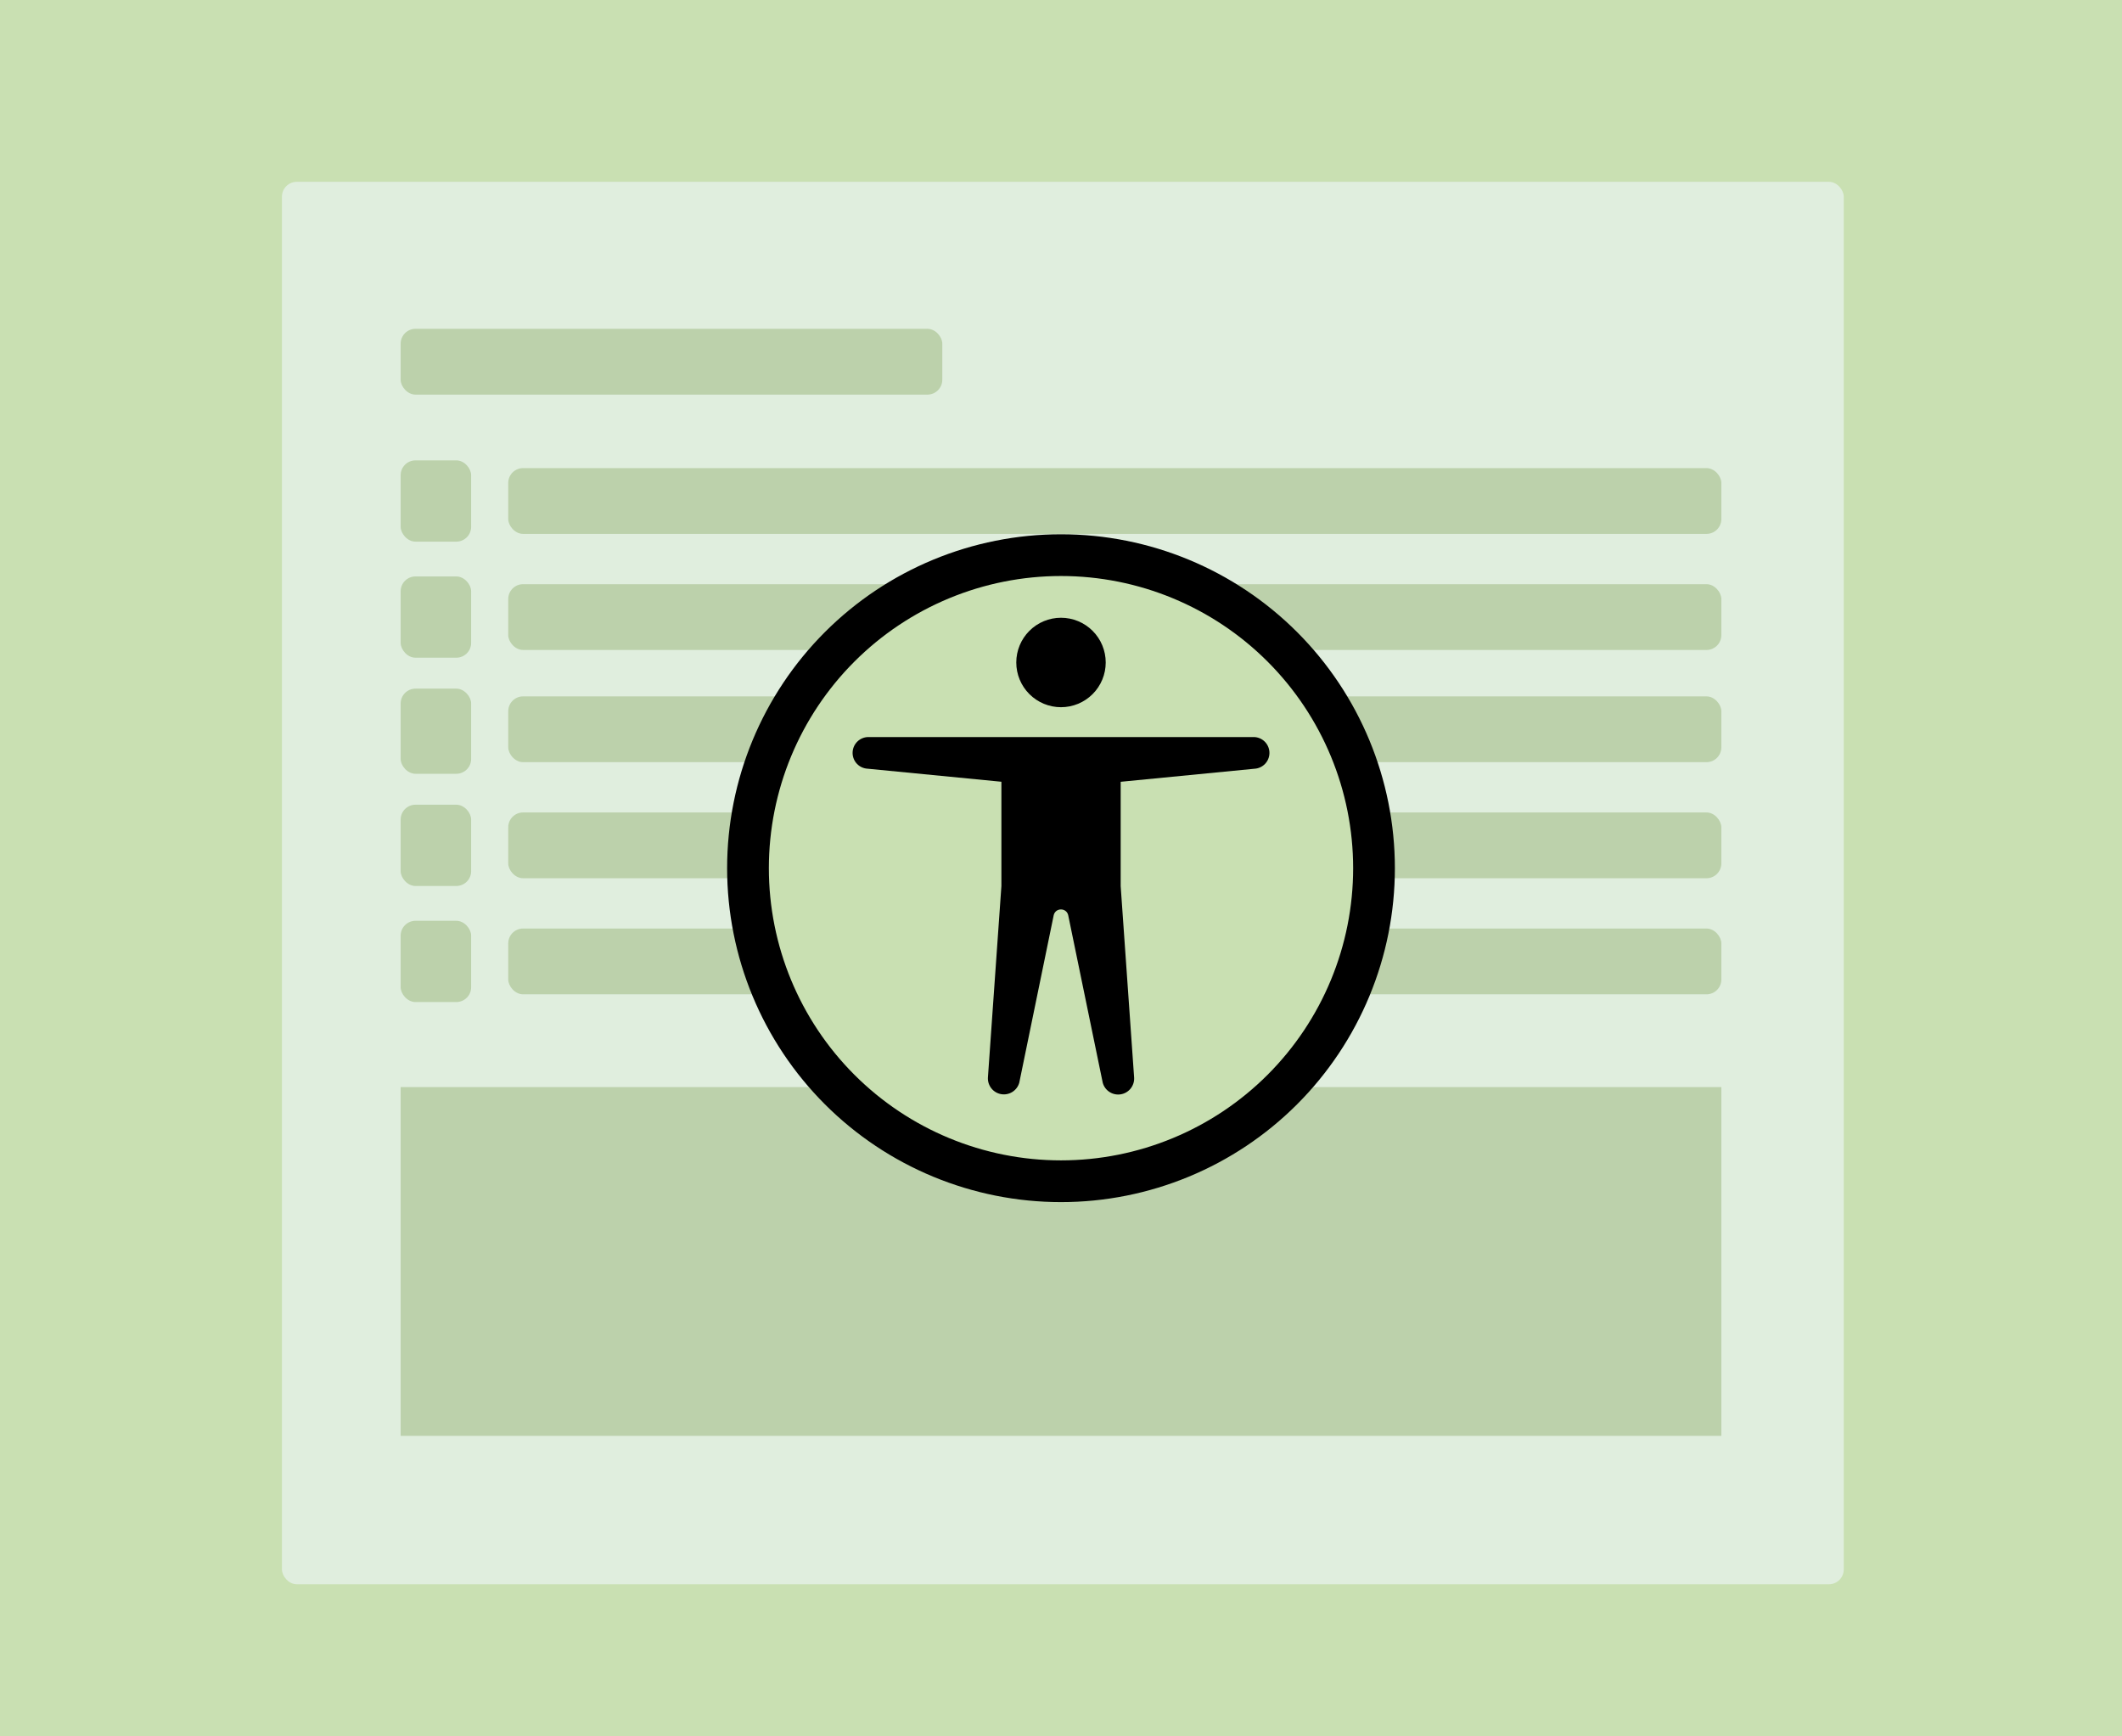
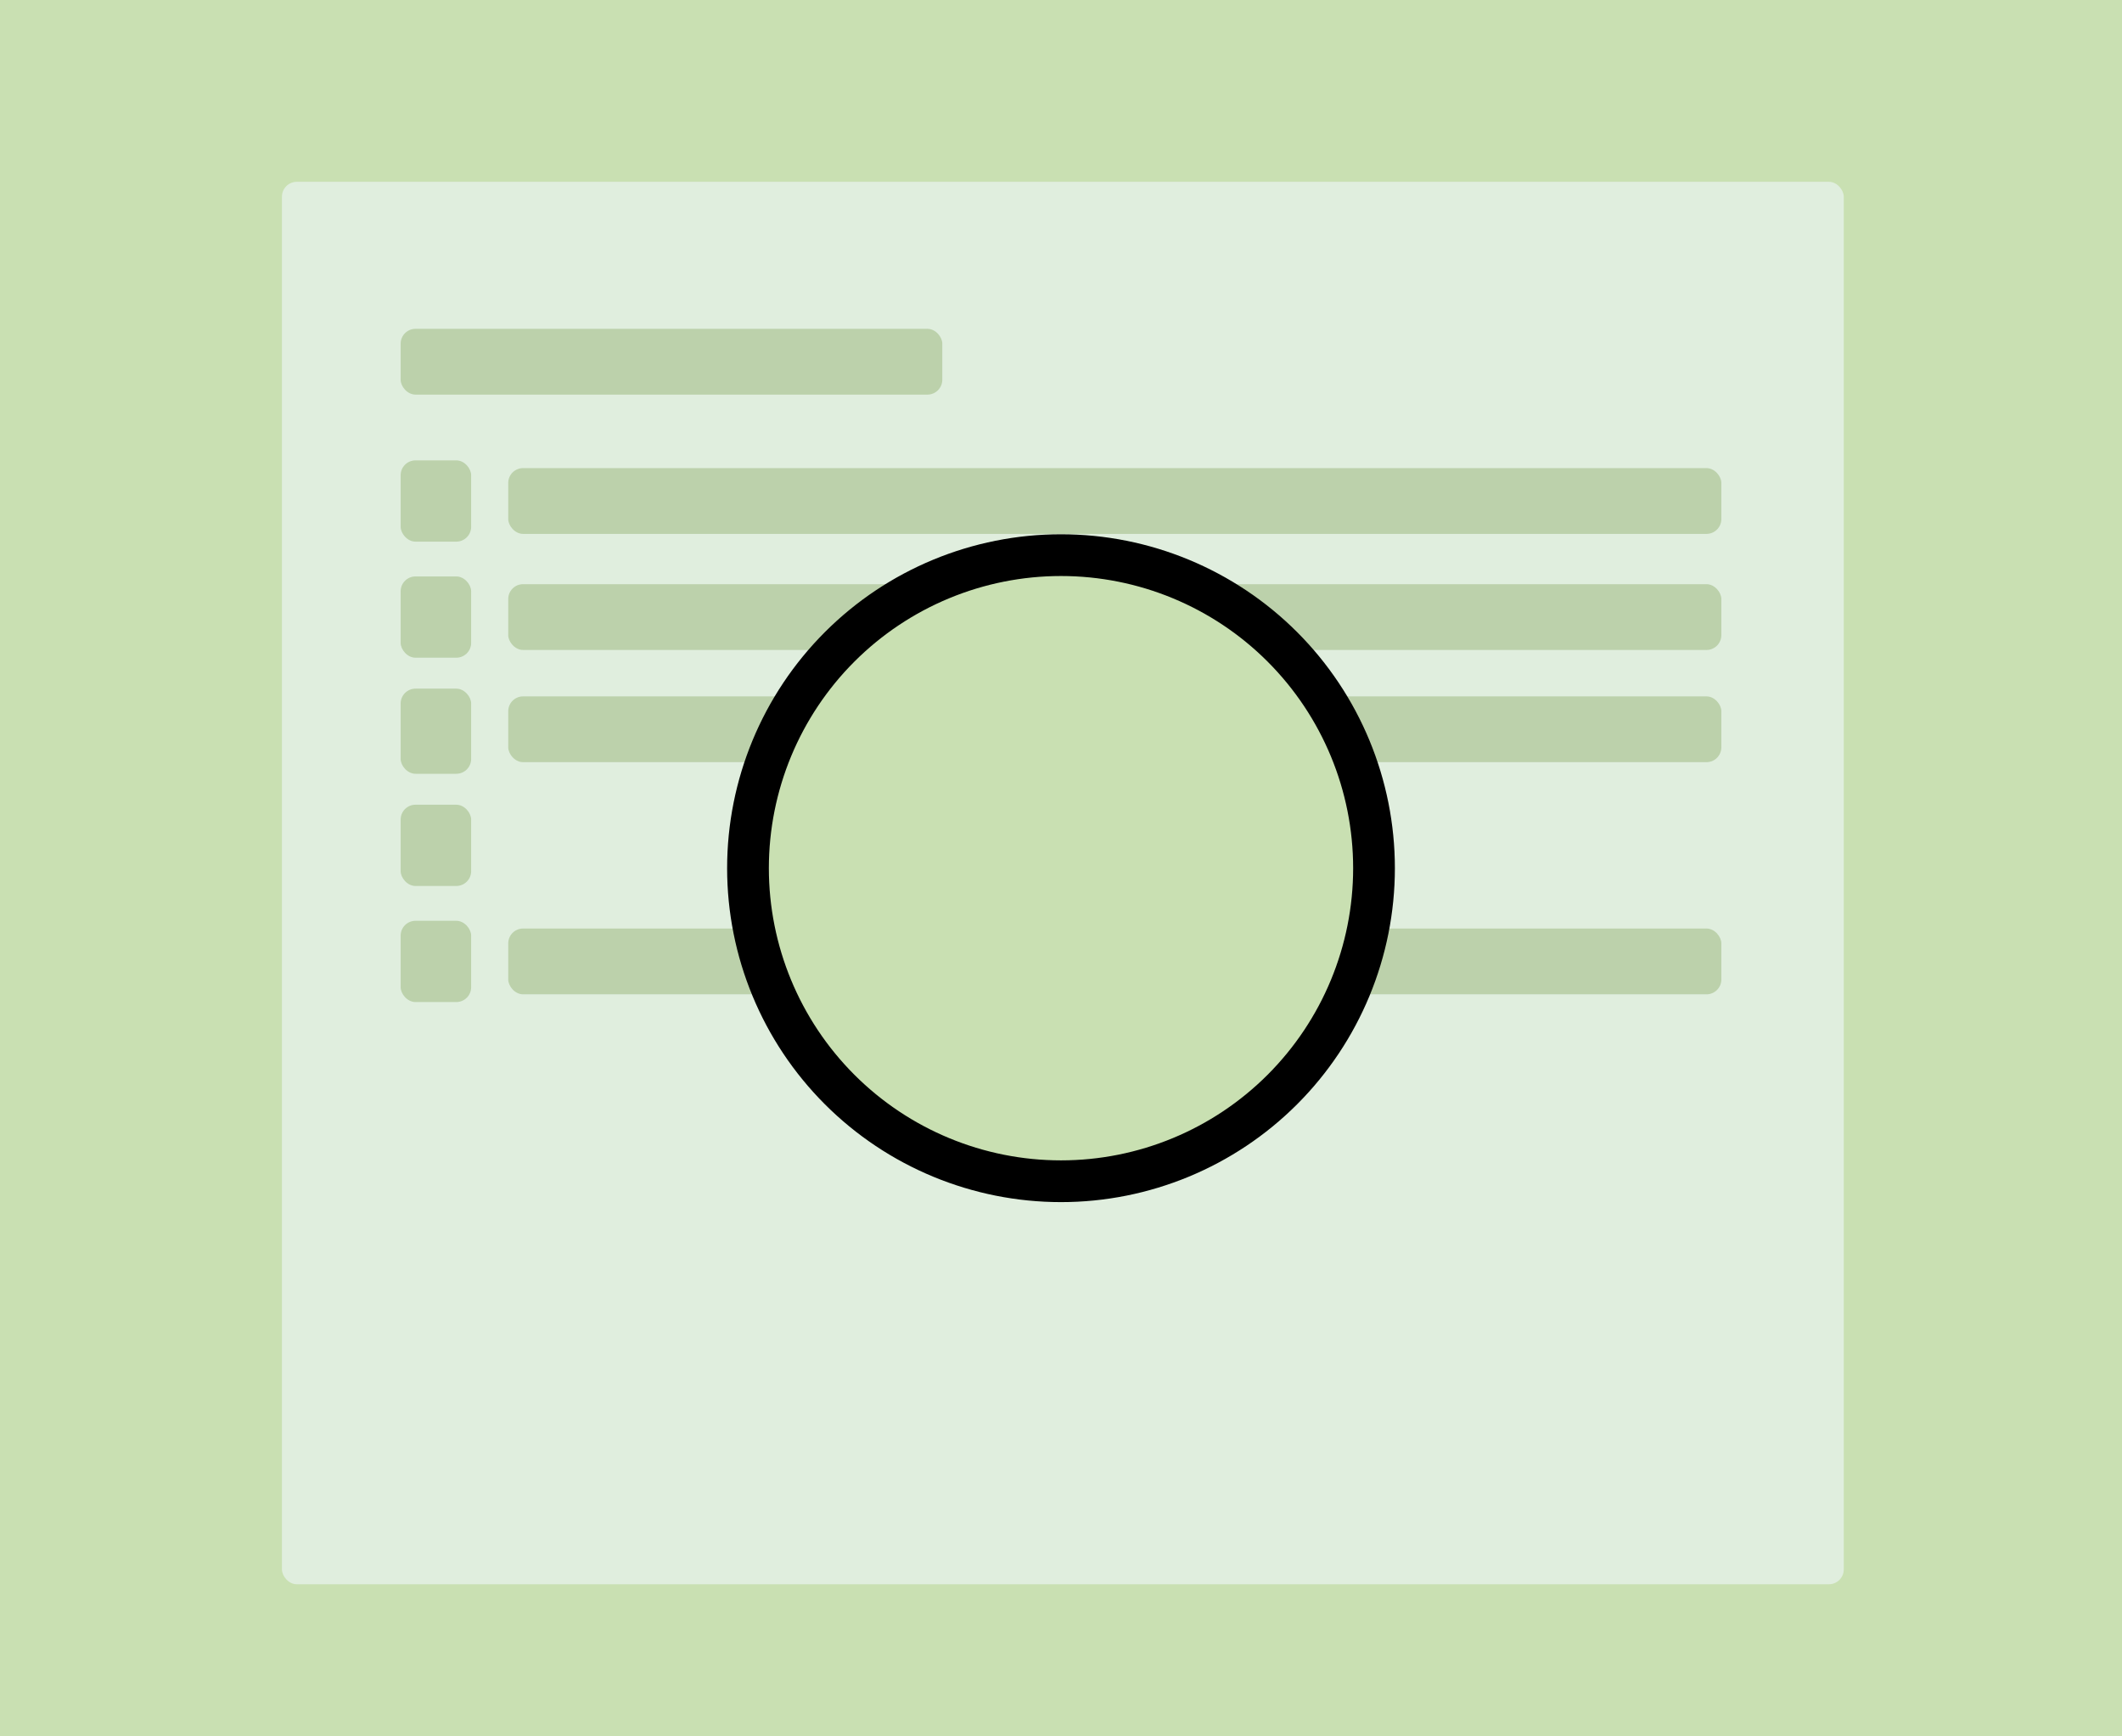
<svg xmlns="http://www.w3.org/2000/svg" width="572" height="468" viewBox="0 0 572 468" fill="none">
  <rect width="572" height="468" fill="#C9E0B2" />
  <g filter="url(#filter0_d_1625_1704)">
    <rect x="76" y="45" width="421" height="378" rx="4" fill="#F1F7FF" fill-opacity="0.57" />
    <rect x="108" y="84.627" width="146" height="17.728" rx="4" fill="#8CAD6A" fill-opacity="0.43" />
    <rect x="108" y="120.083" width="19" height="21.899" rx="4" fill="#8CAD6A" fill-opacity="0.43" />
    <rect x="108" y="151.367" width="19" height="21.899" rx="4" fill="#8CAD6A" fill-opacity="0.43" />
    <rect x="108" y="181.609" width="19" height="22.942" rx="4" fill="#8CAD6A" fill-opacity="0.43" />
    <rect x="108" y="212.893" width="19" height="21.899" rx="4" fill="#8CAD6A" fill-opacity="0.43" />
    <rect x="108" y="244.177" width="19" height="21.899" rx="4" fill="#8CAD6A" fill-opacity="0.43" />
    <rect x="137" y="122.168" width="327" height="17.728" rx="4" fill="#8CAD6A" fill-opacity="0.43" />
    <rect x="137" y="153.453" width="327" height="17.728" rx="4" fill="#8CAD6A" fill-opacity="0.43" />
    <rect x="137" y="183.694" width="327" height="17.728" rx="4" fill="#8CAD6A" fill-opacity="0.43" />
-     <rect x="137" y="214.979" width="327" height="17.728" rx="4" fill="#8CAD6A" fill-opacity="0.43" />
    <rect x="137" y="246.263" width="327" height="17.728" rx="4" fill="#8CAD6A" fill-opacity="0.43" />
-     <rect x="108" y="289" width="356" height="94" fill="#8CAD6A" fill-opacity="0.43" />
  </g>
  <g clip-path="url(#clip0_1625_1704)">
    <circle cx="283" cy="235" r="85" fill="#C9E0B2" />
-     <path d="M285.999 190.609C289.196 190.609 292.262 189.339 294.523 187.078C296.784 184.817 298.054 181.751 298.054 178.554C298.054 175.357 296.784 172.291 294.523 170.031C292.262 167.77 289.196 166.5 285.999 166.5C282.802 166.5 279.736 167.77 277.476 170.031C275.215 172.291 273.945 175.357 273.945 178.554C273.945 181.751 275.215 184.817 277.476 187.078C279.736 189.339 282.802 190.609 285.999 190.609ZM233.484 207.146L269.934 210.701V238.826L266.301 290.407C266.239 291.468 266.572 292.513 267.234 293.343C267.896 294.173 268.842 294.73 269.889 294.905C270.937 295.081 272.012 294.864 272.909 294.295C273.806 293.727 274.461 292.847 274.749 291.825L284.042 246.634C284.548 244.609 287.428 244.609 287.934 246.634L297.249 291.814C297.527 292.847 298.179 293.739 299.079 294.318C299.979 294.897 301.061 295.12 302.117 294.945C303.172 294.769 304.124 294.208 304.788 293.369C305.452 292.53 305.781 291.475 305.709 290.407L302.087 238.837V210.712L338.526 207.157C339.588 207.004 340.553 206.456 341.23 205.623C341.907 204.79 342.246 203.733 342.179 202.661C342.113 201.59 341.646 200.583 340.871 199.84C340.096 199.098 339.07 198.674 337.997 198.652H234.013C232.94 198.674 231.914 199.098 231.139 199.84C230.364 200.583 229.897 201.59 229.831 202.661C229.764 203.733 230.103 204.79 230.78 205.623C231.457 206.456 232.422 206.992 233.484 207.146Z" fill="black" />
    <path d="M286 144C262.131 144 239.239 153.482 222.36 170.36C205.482 187.239 196 210.131 196 234C196 257.869 205.482 280.761 222.36 297.64C239.239 314.518 262.131 324 286 324C309.869 324 332.761 314.518 349.64 297.64C366.518 280.761 376 257.869 376 234C376 210.131 366.518 187.239 349.64 170.36C332.761 153.482 309.869 144 286 144ZM207.25 234C207.25 213.114 215.547 193.084 230.315 178.315C245.084 163.547 265.114 155.25 286 155.25C306.886 155.25 326.916 163.547 341.685 178.315C356.453 193.084 364.75 213.114 364.75 234C364.75 254.886 356.453 274.916 341.685 289.685C326.916 304.453 306.886 312.75 286 312.75C265.114 312.75 245.084 304.453 230.315 289.685C215.547 274.916 207.25 254.886 207.25 234Z" fill="black" />
  </g>
  <defs>
    <filter id="filter0_d_1625_1704" x="51" y="24" width="471" height="428" filterUnits="userSpaceOnUse" color-interpolation-filters="sRGB">
      <feFlood flood-opacity="0" result="BackgroundImageFix" />
      <feColorMatrix in="SourceAlpha" type="matrix" values="0 0 0 0 0 0 0 0 0 0 0 0 0 0 0 0 0 0 127 0" result="hardAlpha" />
      <feOffset dy="4" />
      <feGaussianBlur stdDeviation="12.5" />
      <feComposite in2="hardAlpha" operator="out" />
      <feColorMatrix type="matrix" values="0 0 0 0 0.149 0 0 0 0 0.224 0 0 0 0 0.329 0 0 0 0.16 0" />
      <feBlend mode="normal" in2="BackgroundImageFix" result="effect1_dropShadow_1625_1704" />
      <feBlend mode="normal" in="SourceGraphic" in2="effect1_dropShadow_1625_1704" result="shape" />
    </filter>
    <clipPath id="clip0_1625_1704">
      <rect width="180" height="180" fill="white" transform="translate(196 144)" />
    </clipPath>
  </defs>
</svg>